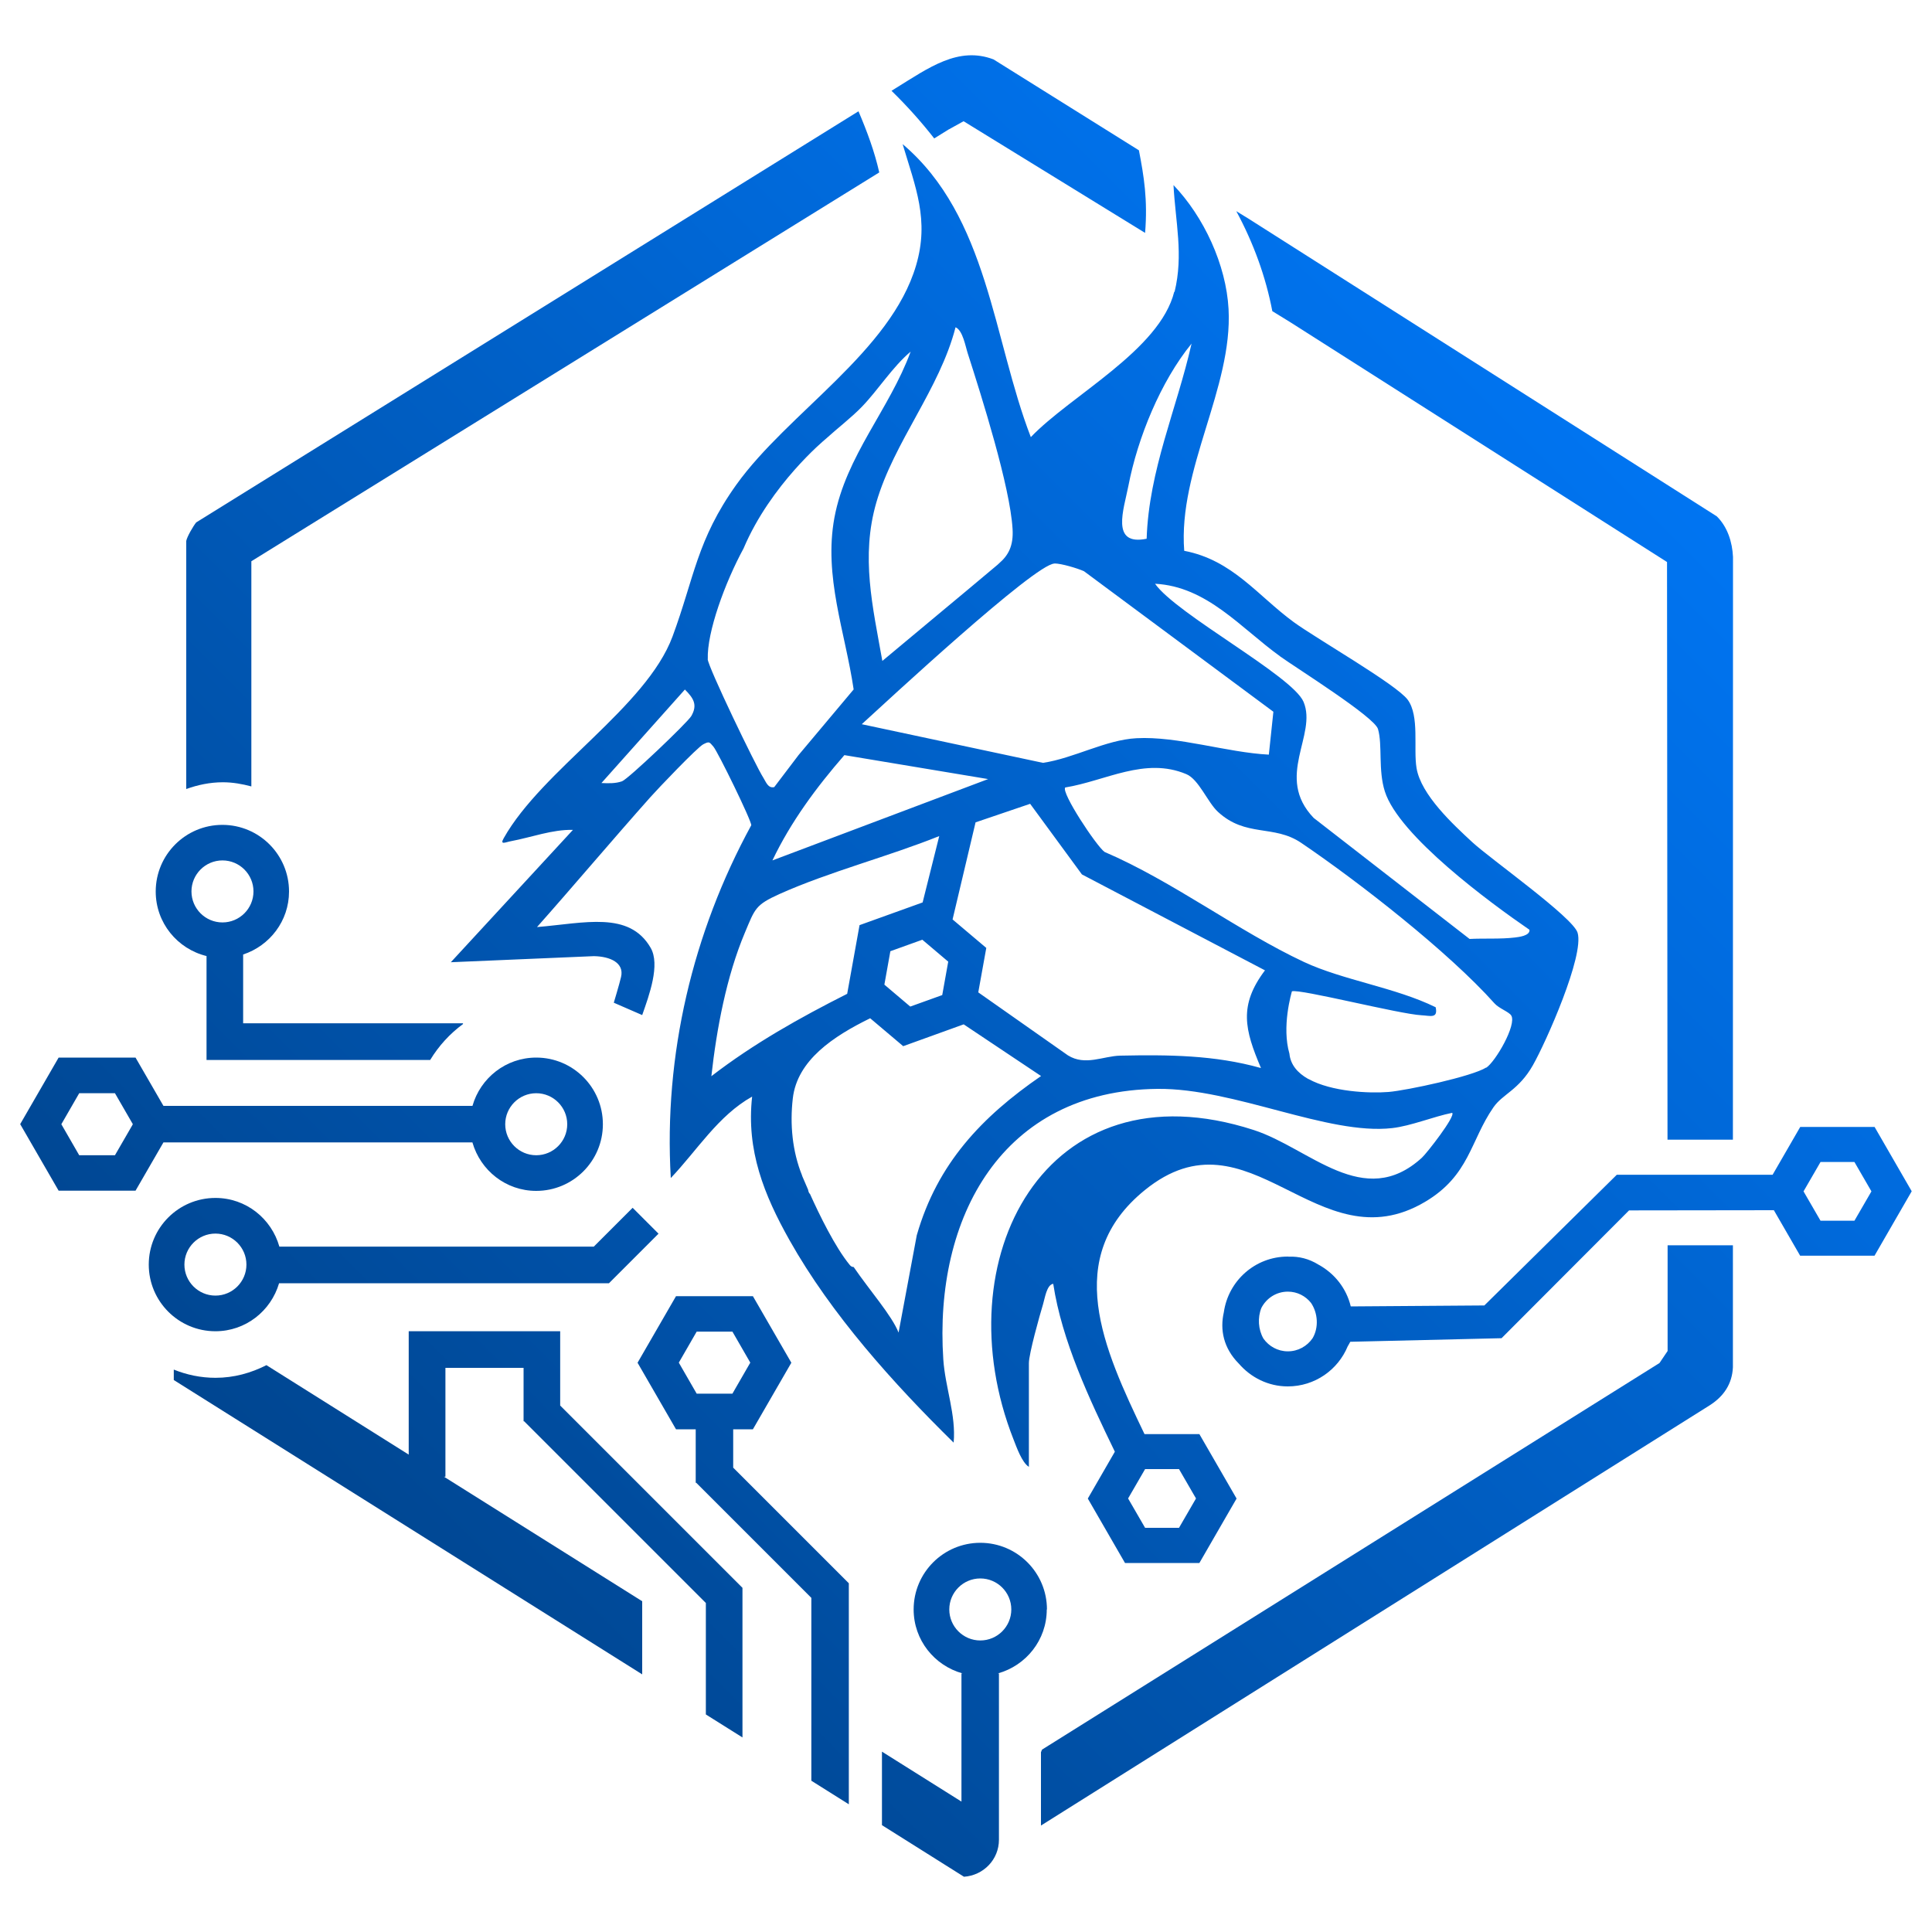
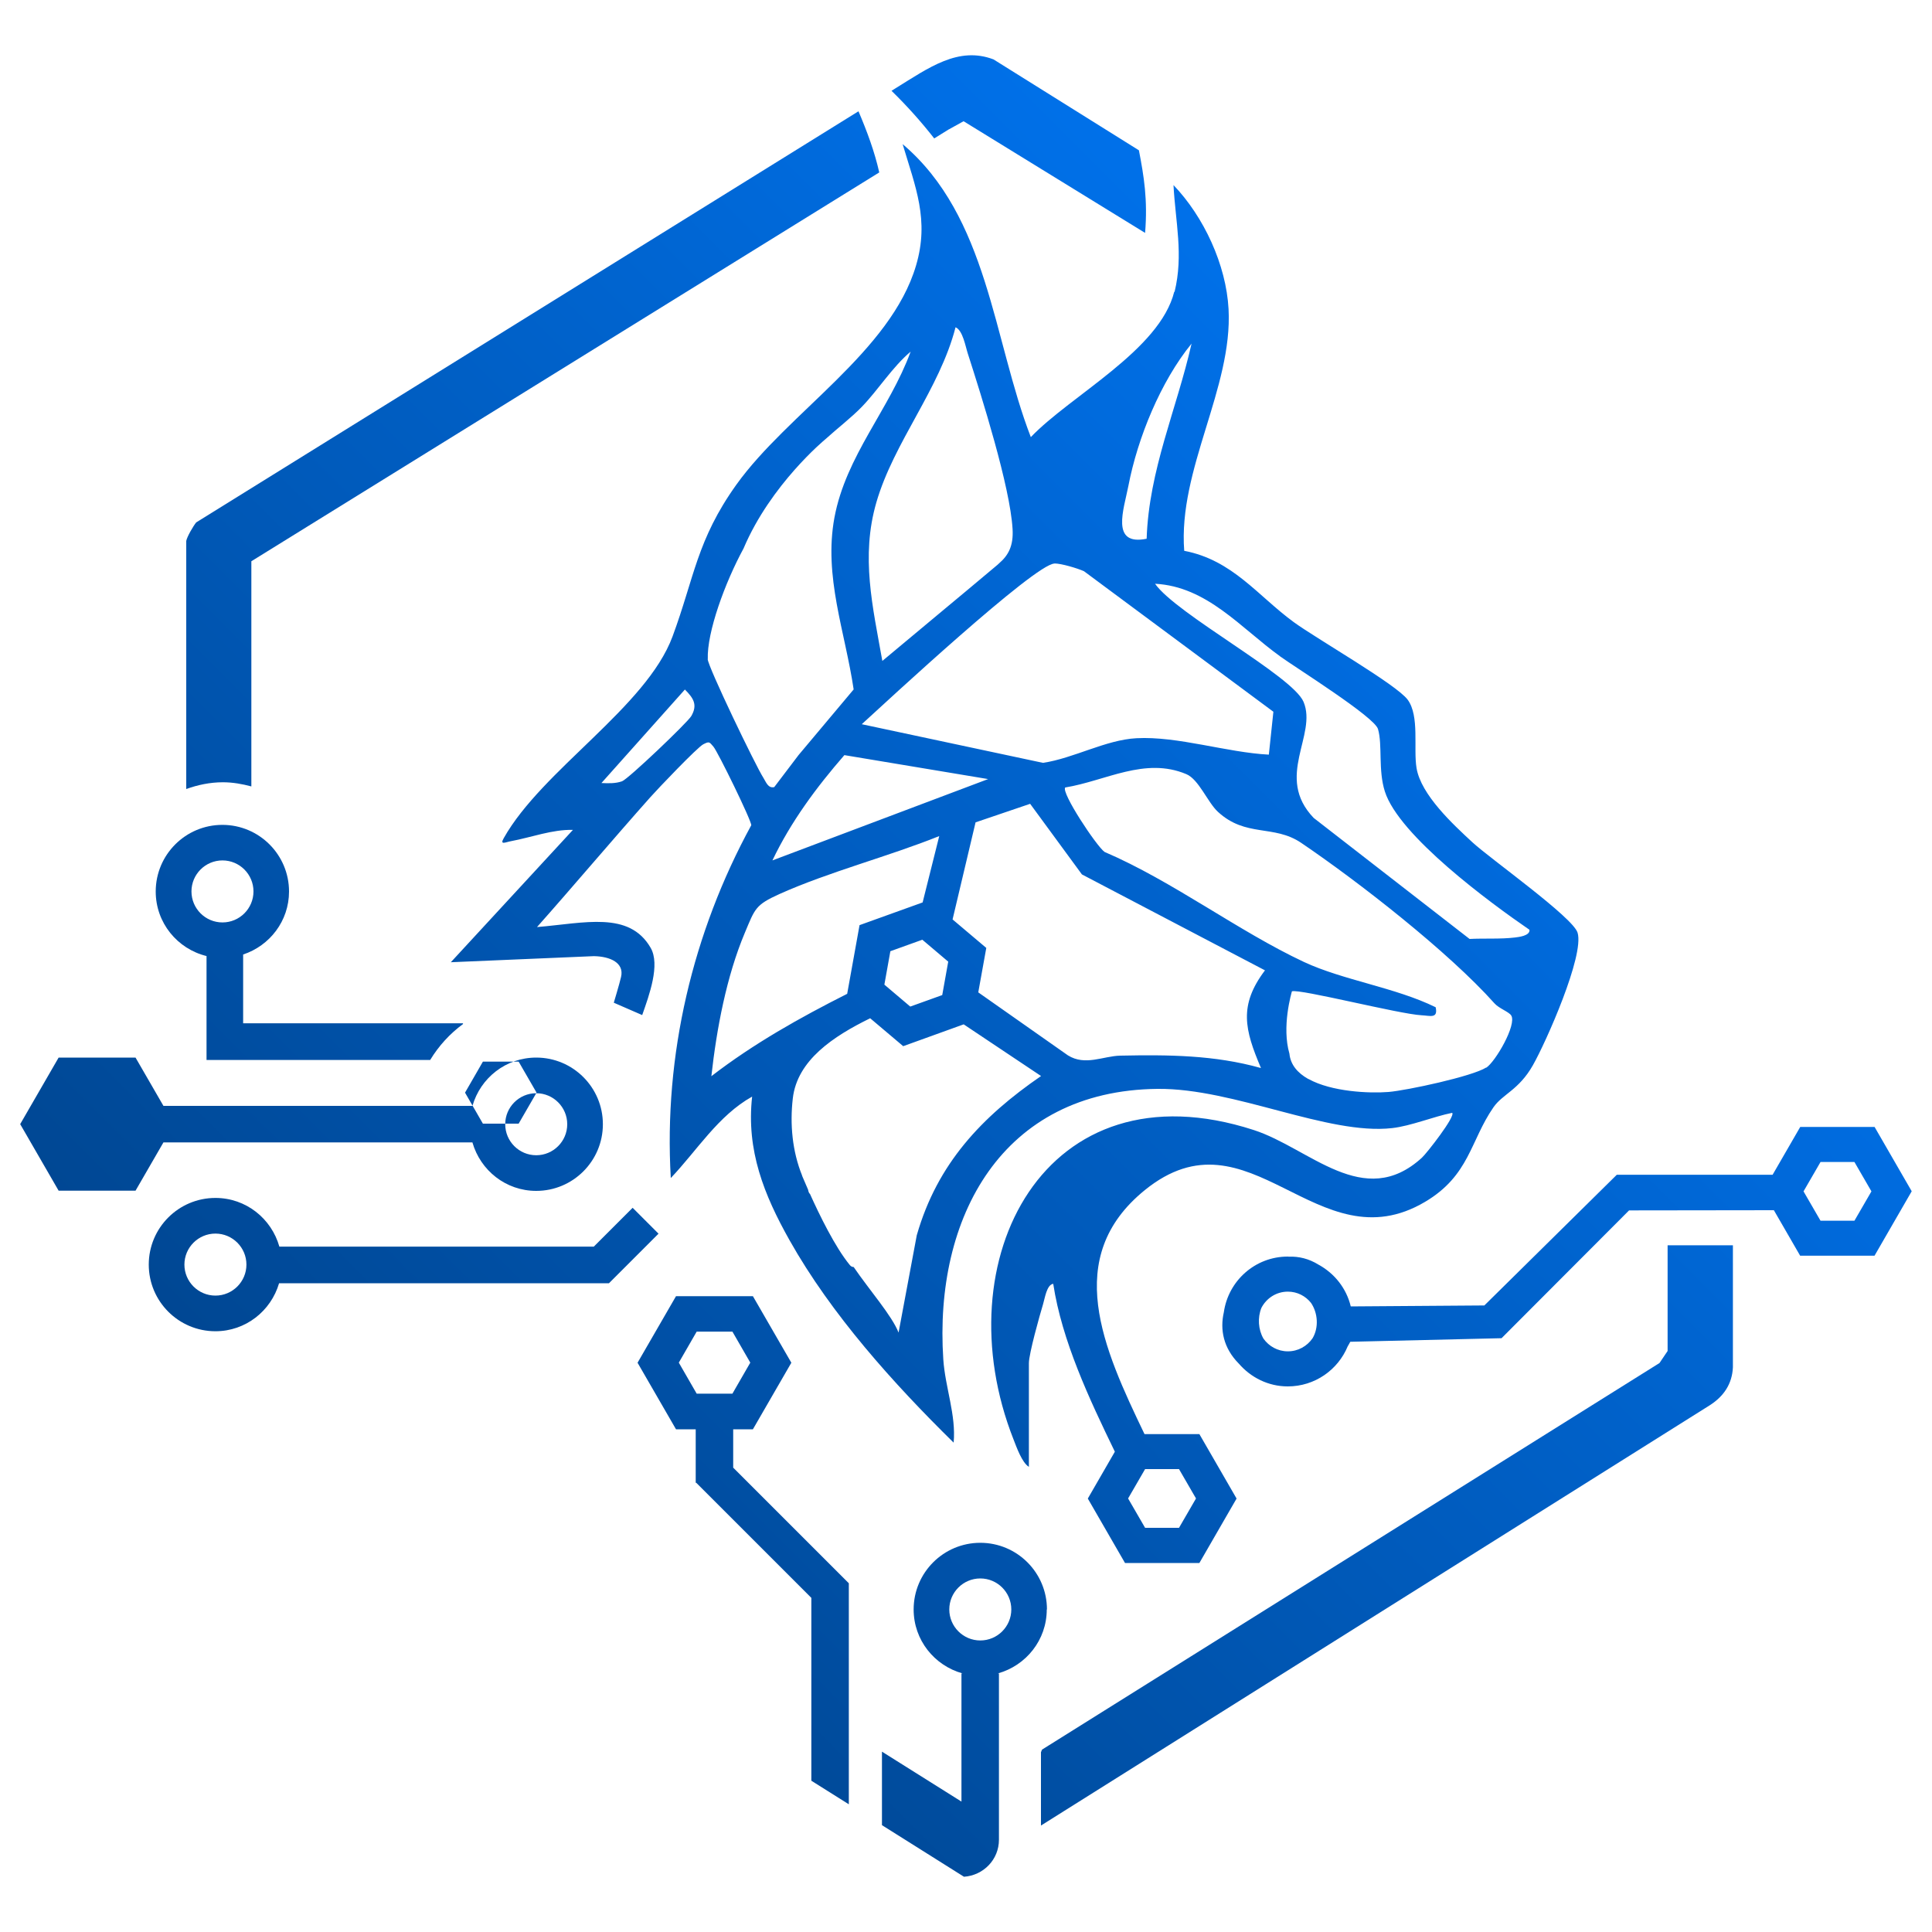
<svg xmlns="http://www.w3.org/2000/svg" xmlns:xlink="http://www.w3.org/1999/xlink" id="Capa_1" version="1.1" viewBox="0 0 200 200">
  <defs>
    <style>
      .st0 {
        fill: url(#Degradado_sin_nombre_1411);
      }

      .st1 {
        fill: url(#Degradado_sin_nombre_1410);
      }

      .st2 {
        fill: url(#Degradado_sin_nombre_144);
      }

      .st3 {
        fill: url(#Degradado_sin_nombre_143);
      }

      .st4 {
        fill: url(#Degradado_sin_nombre_142);
      }

      .st5 {
        fill: url(#Degradado_sin_nombre_141);
      }

      .st6 {
        fill: url(#Degradado_sin_nombre_149);
      }

      .st7 {
        fill: url(#Degradado_sin_nombre_148);
      }

      .st8 {
        fill: url(#Degradado_sin_nombre_147);
      }

      .st9 {
        fill: url(#Degradado_sin_nombre_146);
      }

      .st10 {
        fill: url(#Degradado_sin_nombre_145);
      }

      .st11 {
        fill: url(#Degradado_sin_nombre_14);
      }
    </style>
    <linearGradient id="Degradado_sin_nombre_14" data-name="Degradado sin nombre 14" x1="231.58" y1="74.25" x2="-94.48" y2="400.31" gradientUnits="userSpaceOnUse">
      <stop offset="0" stop-color="#007bff" />
      <stop offset="1" stop-color="#000" />
    </linearGradient>
    <linearGradient id="Degradado_sin_nombre_141" data-name="Degradado sin nombre 14" x1="224.84" y1="67.51" x2="-101.23" y2="393.57" xlink:href="#Degradado_sin_nombre_14" />
    <linearGradient id="Degradado_sin_nombre_142" data-name="Degradado sin nombre 14" x1="163.5" y1="6.17" x2="-162.56" y2="332.23" xlink:href="#Degradado_sin_nombre_14" />
    <linearGradient id="Degradado_sin_nombre_143" data-name="Degradado sin nombre 14" x1="177.24" y1="19.91" x2="-148.82" y2="345.97" xlink:href="#Degradado_sin_nombre_14" />
    <linearGradient id="Degradado_sin_nombre_144" data-name="Degradado sin nombre 14" x1="152.97" y1="-4.36" x2="-173.09" y2="321.7" xlink:href="#Degradado_sin_nombre_14" />
    <linearGradient id="Degradado_sin_nombre_145" data-name="Degradado sin nombre 14" x1="143.62" y1="-13.71" x2="-182.44" y2="312.35" xlink:href="#Degradado_sin_nombre_14" />
    <linearGradient id="Degradado_sin_nombre_146" data-name="Degradado sin nombre 14" x1="217.11" y1="59.78" x2="-108.95" y2="385.84" xlink:href="#Degradado_sin_nombre_14" />
    <linearGradient id="Degradado_sin_nombre_147" data-name="Degradado sin nombre 14" x1="198.37" y1="41.03" x2="-127.7" y2="367.1" xlink:href="#Degradado_sin_nombre_14" />
    <linearGradient id="Degradado_sin_nombre_148" data-name="Degradado sin nombre 14" x1="124.48" y1="-32.85" x2="-201.58" y2="293.21" xlink:href="#Degradado_sin_nombre_14" />
    <linearGradient id="Degradado_sin_nombre_149" data-name="Degradado sin nombre 14" x1="139.75" y1="-17.58" x2="-186.31" y2="308.48" xlink:href="#Degradado_sin_nombre_14" />
    <linearGradient id="Degradado_sin_nombre_1410" data-name="Degradado sin nombre 14" x1="190.47" y1="33.14" x2="-135.59" y2="359.21" xlink:href="#Degradado_sin_nombre_14" />
    <linearGradient id="Degradado_sin_nombre_1411" data-name="Degradado sin nombre 14" x1="182.79" y1="25.45" x2="-143.28" y2="351.52" xlink:href="#Degradado_sin_nombre_14" />
  </defs>
  <path class="st11" d="M172.64,139.84l-.85,1.26-63.92,40.02-.11.27v7.59l69.24-43.51c1.43-.92,2.31-2.19,2.39-3.93v-12.63s-6.76,0-6.76,0v10.93Z" />
  <path class="st5" d="M194.06,116.66h-7.7l-2.86,4.95h-16.13s-13.71,13.53-13.71,13.53l-13.83.1c-.45-1.88-1.69-3.43-3.35-4.33-.98-.61-2.03-.86-3.06-.82-.04,0-.07-.01-.11-.01-3.38,0-6.16,2.51-6.62,5.77-.41,1.79-.05,3.7,1.56,5.32,1.23,1.42,3.03,2.35,5.06,2.35,2.8,0,5.19-1.71,6.2-4.14.09-.16.19-.32.27-.48l15.66-.37,13.2-13.23,14.99-.02,2.72,4.71h7.7l3.85-6.67-3.85-6.67ZM135.88,138.53c-.56.82-1.5,1.36-2.56,1.36s-1.97-.53-2.53-1.32c-.54-.94-.62-2.17-.21-3.18.52-1,1.54-1.68,2.74-1.68.98,0,1.84.46,2.4,1.17.71,1.05.81,2.55.16,3.65ZM191.97,126.37h-3.51l-1.76-3.04,1.76-3.04h3.51l1.76,3.04-1.76,3.04Z" />
  <path class="st4" d="M28.9,132.84h34.14s5.13-5.13,5.13-5.13l-2.68-2.68-4.02,4.02H28.92c-.82-2.9-3.45-5.04-6.62-5.04-3.81,0-6.9,3.09-6.9,6.9s3.09,6.9,6.9,6.9c3.13,0,5.75-2.1,6.59-4.97ZM19.09,130.91c0-1.77,1.44-3.21,3.21-3.21s3.21,1.44,3.21,3.21-1.44,3.21-3.21,3.21-3.21-1.44-3.21-3.21Z" />
  <path class="st3" d="M121.56,30.19c-1.5,6.06-10.71,10.73-14.85,15.06-3.92-10.15-4.41-22.81-13.27-30.33,1.33,4.46,2.78,7.85,1.39,12.56-2.63,8.93-13.29,15.27-18.6,22.69-4.1,5.73-4.36,9.65-6.61,15.72-2.72,7.32-13.49,13.8-17.47,20.87-.44.76.18.42.74.32,2.09-.39,4.31-1.23,6.42-1.17l-12.64,13.7,14.81-.63c1.69.03,3.16.69,2.81,2.16-.16.7-.75,2.66-.75,2.66l2.94,1.28c.72-2.05,1.89-5.22.87-6.97-2.22-3.83-6.84-2.55-11.76-2.14,3.6-4.05,7.89-9.13,11.73-13.44.77-.87,4.86-5.16,5.48-5.48.64-.33.63-.24,1.05.24.45.51,3.96,7.69,3.92,8.14-6.07,11.12-9.07,23.81-8.33,36.52,2.72-2.86,4.91-6.47,8.42-8.43-.62,5.56,1.23,10.17,3.88,14.88,4.31,7.66,10.74,14.81,16.98,20.94.27-2.84-.88-5.74-1.07-8.62-.98-14.7,6.08-27.84,22.18-28,7.95-.08,17.63,4.82,24.29,4.06,1.94-.22,4.27-1.19,6.21-1.58.37.35-2.66,4.22-3.14,4.65-6.02,5.49-11.6-.99-17.4-2.87-21.63-7.02-32.19,13.48-24.87,32.03.32.81.86,2.38,1.59,2.84v-10.74c0-.96,1.11-4.93,1.47-6.11.18-.58.37-2.01,1.05-2.1.9,5.91,3.74,11.94,6.38,17.38l-2.8,4.85,3.85,6.67h7.7l3.85-6.67-3.85-6.67h-5.68c-4.27-8.88-8.56-18.29.03-25.26,10.86-8.81,17.84,7.84,29.02,1.21,4.6-2.73,4.67-6.32,7.07-9.78.95-1.38,2.62-1.78,4.08-4.35,1.37-2.41,5.35-11.38,4.63-13.73-.49-1.6-9-7.62-10.88-9.35-2.01-1.86-5.33-4.92-5.79-7.69-.34-2.03.33-5.39-.92-7.08-1.17-1.58-9.45-6.32-11.78-8.02-3.74-2.73-6.33-6.43-11.35-7.39-.65-8.42,5.03-16.86,4.59-25.03-.25-4.59-2.56-9.55-5.7-12.83.2,3.82,1.05,7.21.11,11.06ZM71.56,74.13c-.4.68-6.54,6.53-7.17,6.75-.69.24-1.41.21-2.13.18l8.64-9.68c.89.89,1.34,1.58.66,2.75ZM118.54,152.08h3.51l1.76,3.04-1.76,3.04h-3.51l-1.76-3.04,1.76-3.04ZM109.17,58.33c.69,0,2.35.49,3.04.8l19.61,14.55-.47,4.44c-4.33-.22-9.44-1.93-13.71-1.7-3.18.17-6.5,2.08-9.67,2.55l-18.76-4c2.53-2.31,17.93-16.61,19.95-16.63ZM102.29,80.65l-22.33,8.42c1.9-3.99,4.56-7.58,7.45-10.9l14.88,2.48ZM98.92,33.88c.75.32,1.02,1.97,1.27,2.73,1.44,4.48,4.37,13.75,4.63,18.14.11,1.79-.46,2.76-1.4,3.57h0s-.15.14-.15.14c0,0,0,0,0,0l-3.09,2.59s0,0,0,0l-2.27,1.89h0s-6.57,5.48-6.57,5.48c-1-5.63-2.25-10.79-.62-16.41,1.81-6.25,6.55-11.72,8.2-18.14ZM73.27,68.24c-.1-2.78,1.77-7.91,3.7-11.46,0,0,0,0,0,0,2.82-6.66,8.46-11.3,8.46-11.3,0,0,0,0,0,0,1.3-1.18,2.72-2.26,3.8-3.38,1.68-1.74,3.16-4.12,5.04-5.7-2.2,5.99-6.7,10.78-7.89,17.18-1.13,6.1,1.1,11.79,1.99,17.79l-5.7,6.79-2.52,3.32c-.65.16-.87-.57-1.13-.97-.79-1.22-5.73-11.48-5.76-12.28ZM73.64,111.41c.54-4.88,1.56-10.33,3.47-14.86,1.05-2.5,1.08-2.87,3.58-4,5.12-2.3,11.27-3.88,16.54-6l-1.72,6.87-6.53,2.35-1.28,7.11c-4.9,2.47-9.69,5.16-14.05,8.52ZM98.16,99.55l-.62,3.46-3.31,1.19-2.68-2.27.62-3.46,3.31-1.19,2.68,2.27ZM94.91,127.84l-1.89,10.11c-.69-1.76-3.02-4.4-4.65-6.79-.15,0-.29-.06-.41-.22-1.52-1.85-3.15-5.21-4.11-7.34-.12-.09-.16-.26-.2-.45-.3-.68-.51-1.18-.59-1.37-.01-.03-.02-.05-.03-.08,0,0,0-.02,0-.02h0c-1.01-2.49-1.27-5.3-.96-7.97.45-3.96,4.21-6.44,8.01-8.3l3.42,2.89,6.26-2.26,8.01,5.35c-6.15,4.23-10.73,9.07-12.85,16.43ZM130.52,110.56c-4.8-1.35-9.59-1.38-14.55-1.28-1.78.04-3.62,1.09-5.42-.03l-9.28-6.52.83-4.6-3.49-2.95,2.38-10.05,5.65-1.92,5.36,7.31,18.95,9.93c-2.74,3.63-2.1,6.15-.42,10.1ZM153.85,110.51c-1.45.92-8.21,2.37-10.11,2.53-2,.16-5.9-.02-8.28-1.34,0,0-.01,0-.02,0,0,0-.01,0-.02-.01-1.08-.61-1.83-1.46-1.94-2.62-.4-1.37-.36-2.93-.2-4.17h0,0c.17-1.32.46-2.28.46-2.28.83-.27,11.11,2.36,13.42,2.48.89.04,1.72.38,1.46-.83-4.17-2.05-9.57-2.79-13.64-4.69-6.79-3.18-13.61-8.38-20.64-11.39-.85-.62-4.51-6.15-4.07-6.67,4.18-.68,8.25-3.19,12.54-1.38,1.29.54,2.21,2.93,3.27,3.9,2.88,2.66,5.78,1.3,8.6,3.2,6.01,4.07,15.3,11.33,20.03,16.63.46.52,1.49.87,1.73,1.25.6.94-1.63,4.8-2.6,5.42ZM132.49,67.93c1.71,1.23,9.79,6.28,10.16,7.54.48,1.65,0,4.25.71,6.46,1.45,4.58,10.89,11.52,14.97,14.32.07.62-1.1.75-1.51.8-1.5.18-3.18.07-4.69.15l-16.14-12.53c-4.07-4.26.41-8.58-1.05-12.02-1.15-2.7-13.16-9.07-15.37-12.22,5.38.28,8.87,4.58,12.93,7.5ZM118.7,55.77c-3.77.77-2.36-3.05-1.89-5.47.96-4.99,3.35-10.82,6.54-14.73-1.54,6.8-4.42,13.09-4.65,20.21Z" />
-   <path class="st2" d="M48.91,118.28c.83,2.88,3.45,5,6.6,5,3.81,0,6.9-3.09,6.9-6.9s-3.09-6.9-6.9-6.9c-3.15,0-5.78,2.12-6.6,5h-31.99l-2.89-5h-7.96l-3.98,6.89,3.98,6.89h7.96l2.89-5h31.99ZM55.51,113.17c1.77,0,3.21,1.44,3.21,3.21s-1.44,3.21-3.21,3.21-3.21-1.44-3.21-3.21,1.44-3.21,3.21-3.21ZM13.72,116.44l-1.82,3.15h-3.7l-1.85-3.21,1.85-3.21h3.7l1.82,3.15.03.05-.03.05Z" />
+   <path class="st2" d="M48.91,118.28c.83,2.88,3.45,5,6.6,5,3.81,0,6.9-3.09,6.9-6.9s-3.09-6.9-6.9-6.9c-3.15,0-5.78,2.12-6.6,5h-31.99l-2.89-5h-7.96l-3.98,6.89,3.98,6.89h7.96l2.89-5h31.99ZM55.51,113.17c1.77,0,3.21,1.44,3.21,3.21s-1.44,3.21-3.21,3.21-3.21-1.44-3.21-3.21,1.44-3.21,3.21-3.21Zl-1.82,3.15h-3.7l-1.85-3.21,1.85-3.21h3.7l1.82,3.15.03.05-.03.05Z" />
  <path class="st10" d="M21.38,98.97v10.76h23.15c.88-1.45,2.03-2.72,3.4-3.72v-.08h-22.76v-7.12c2.75-.91,4.75-3.47,4.75-6.52,0-3.81-3.09-6.9-6.9-6.9s-6.9,3.09-6.9,6.9c0,3.24,2.24,5.94,5.26,6.68ZM23.03,89.07c1.77,0,3.21,1.44,3.21,3.21s-1.44,3.21-3.21,3.21-3.21-1.44-3.21-3.21,1.44-3.21,3.21-3.21Z" />
  <path class="st9" d="M108.38,166.61c0-3.81-3.09-6.9-6.9-6.9s-6.9,3.09-6.9,6.9c0,3.17,2.15,5.81,5.06,6.62h-.11v13.27l-8.23-5.17v7.61l8.49,5.34c2.02-.14,3.62-1.78,3.62-3.83v-17.22h-.11c2.91-.81,5.06-3.45,5.06-6.62ZM101.48,169.82c-1.77,0-3.21-1.44-3.21-3.21s1.44-3.21,3.21-3.21,3.21,1.44,3.21,3.21-1.44,3.21-3.21,3.21Z" />
  <path class="st8" d="M75.9,151.93v-3.97h2.04l3.98-6.89-3.98-6.89h-7.96l-3.98,6.89,3.98,6.89h2.04v5.54h.06l11.91,11.91v18.93l3.88,2.44v-22.88h0l-11.96-11.96ZM72.22,144.27h-.1l-1.85-3.21,1.85-3.21h3.7l1.85,3.21-1.85,3.21h-3.6Z" />
  <path class="st7" d="M26.02,81.41v-23.31L91.02,17.85c-.49-2.17-1.26-4.24-2.15-6.33L20.31,54.08c-.32.4-.95,1.48-1.03,1.92v25.68c1.19-.43,2.46-.7,3.8-.7,1.02,0,2,.18,2.94.43Z" />
  <path class="st6" d="M98.25,13.38l1.5-.83,18.79,11.56c.28-3.46-.12-5.85-.64-8.55l-15.05-9.41c-3.65-1.39-6.71.87-10.13,2.98l-.43.27c1.59,1.55,3.06,3.19,4.42,4.93l1.53-.95Z" />
-   <path class="st1" d="M133.61,33.38l38.96,24.8.05,59.8h6.77s.01-60.32.01-60.32c-.07-1.54-.57-3.12-1.68-4.21l-48.69-30.95h-.01s-1.04-.64-1.04-.64c1.8,3.33,3.06,6.83,3.73,10.35l1.9,1.17Z" />
-   <path class="st0" d="M57.99,145.5v-7.69h-15.68v12.77l-14.73-9.26c-1.59.81-3.36,1.31-5.27,1.31-1.53,0-2.98-.31-4.32-.85v1.08l48.49,30.47v-7.57l-20.52-12.89h.15v-11.27h8.09v5.53h.06l18.81,18.81v11.54l3.79,2.38v-15.49h0,0s-18.87-18.87-18.87-18.87Z" />
</svg>